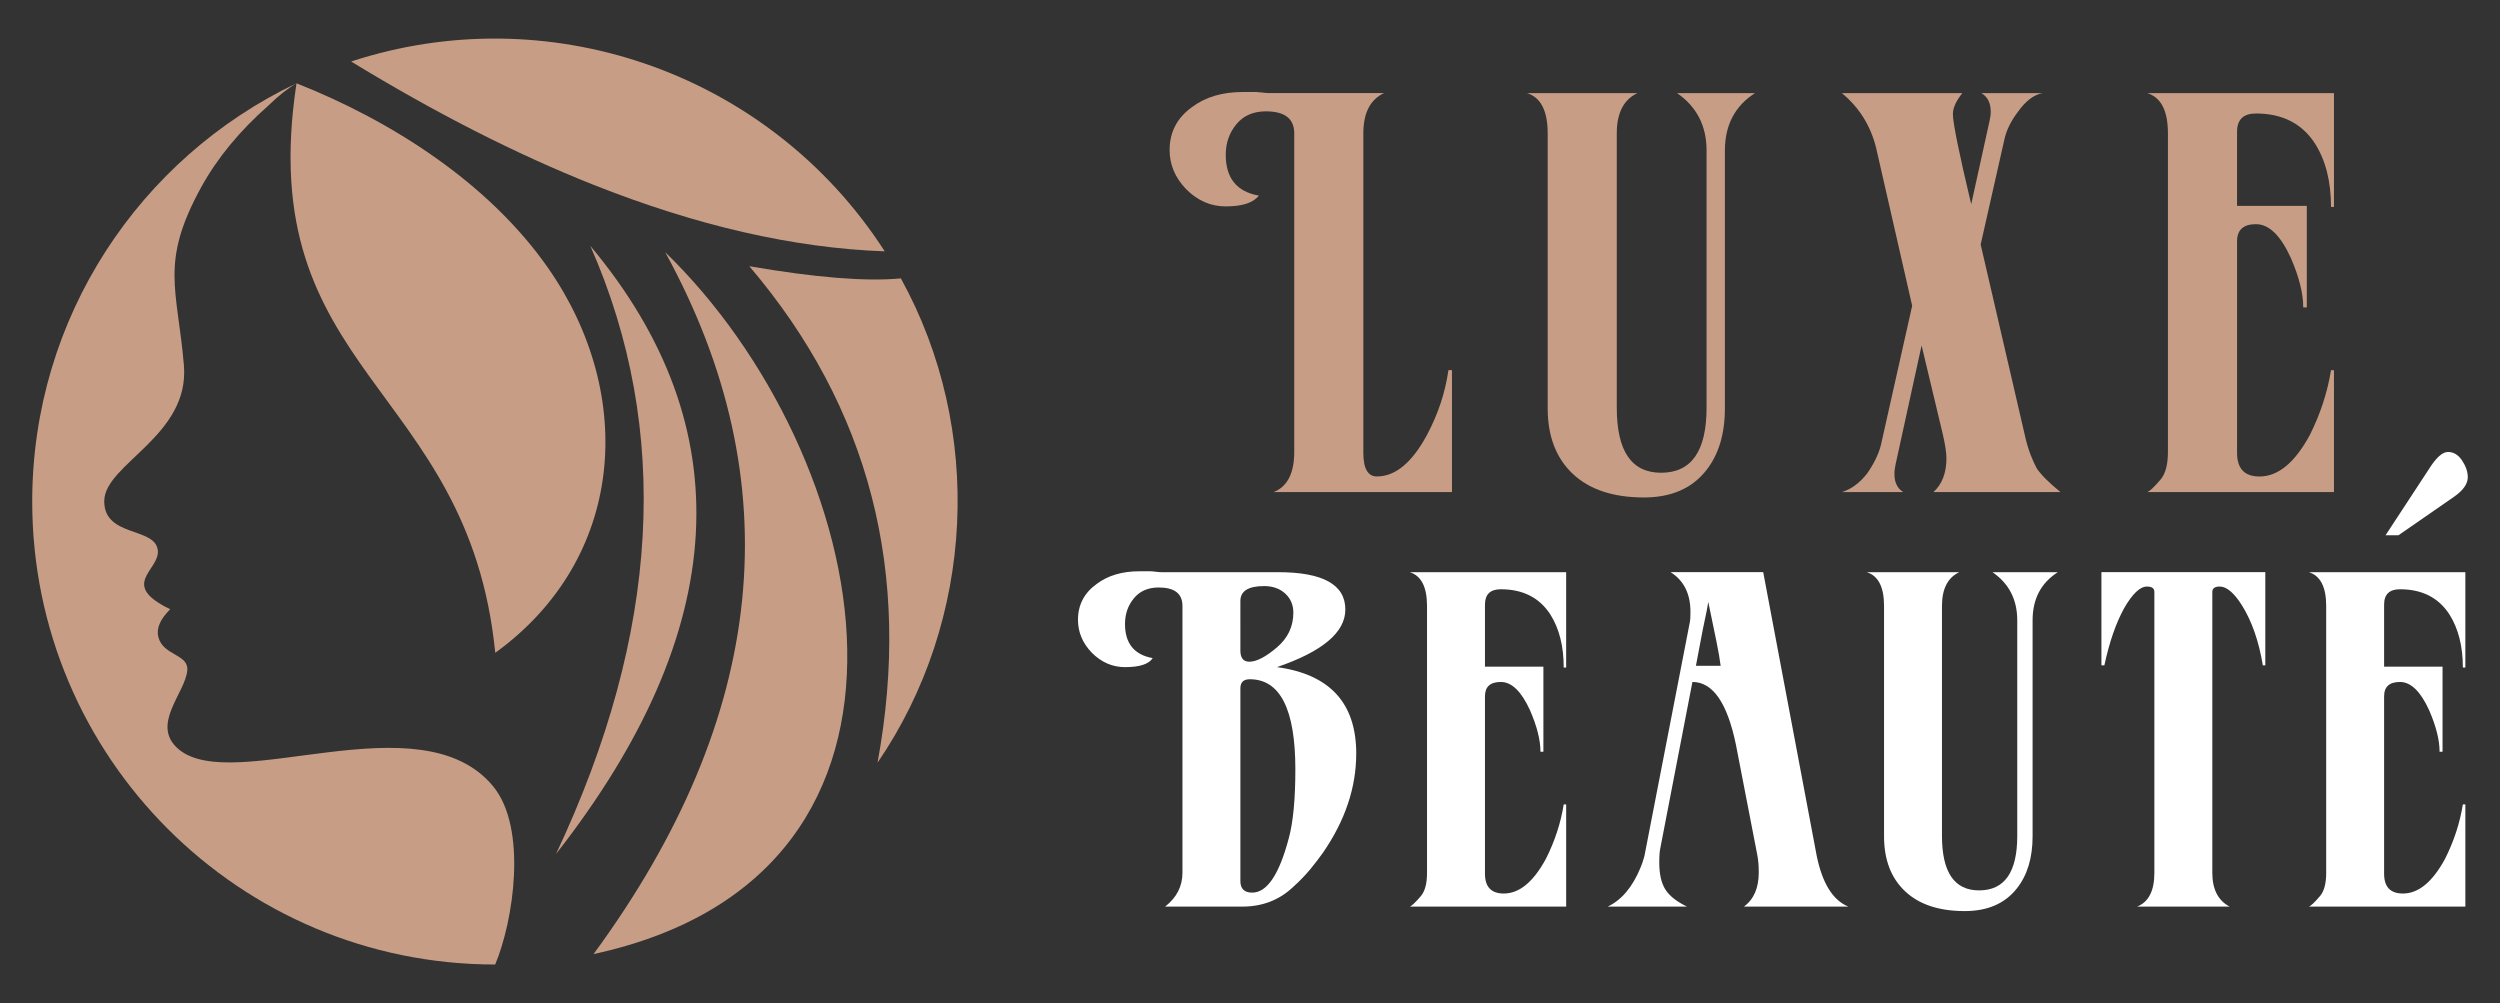
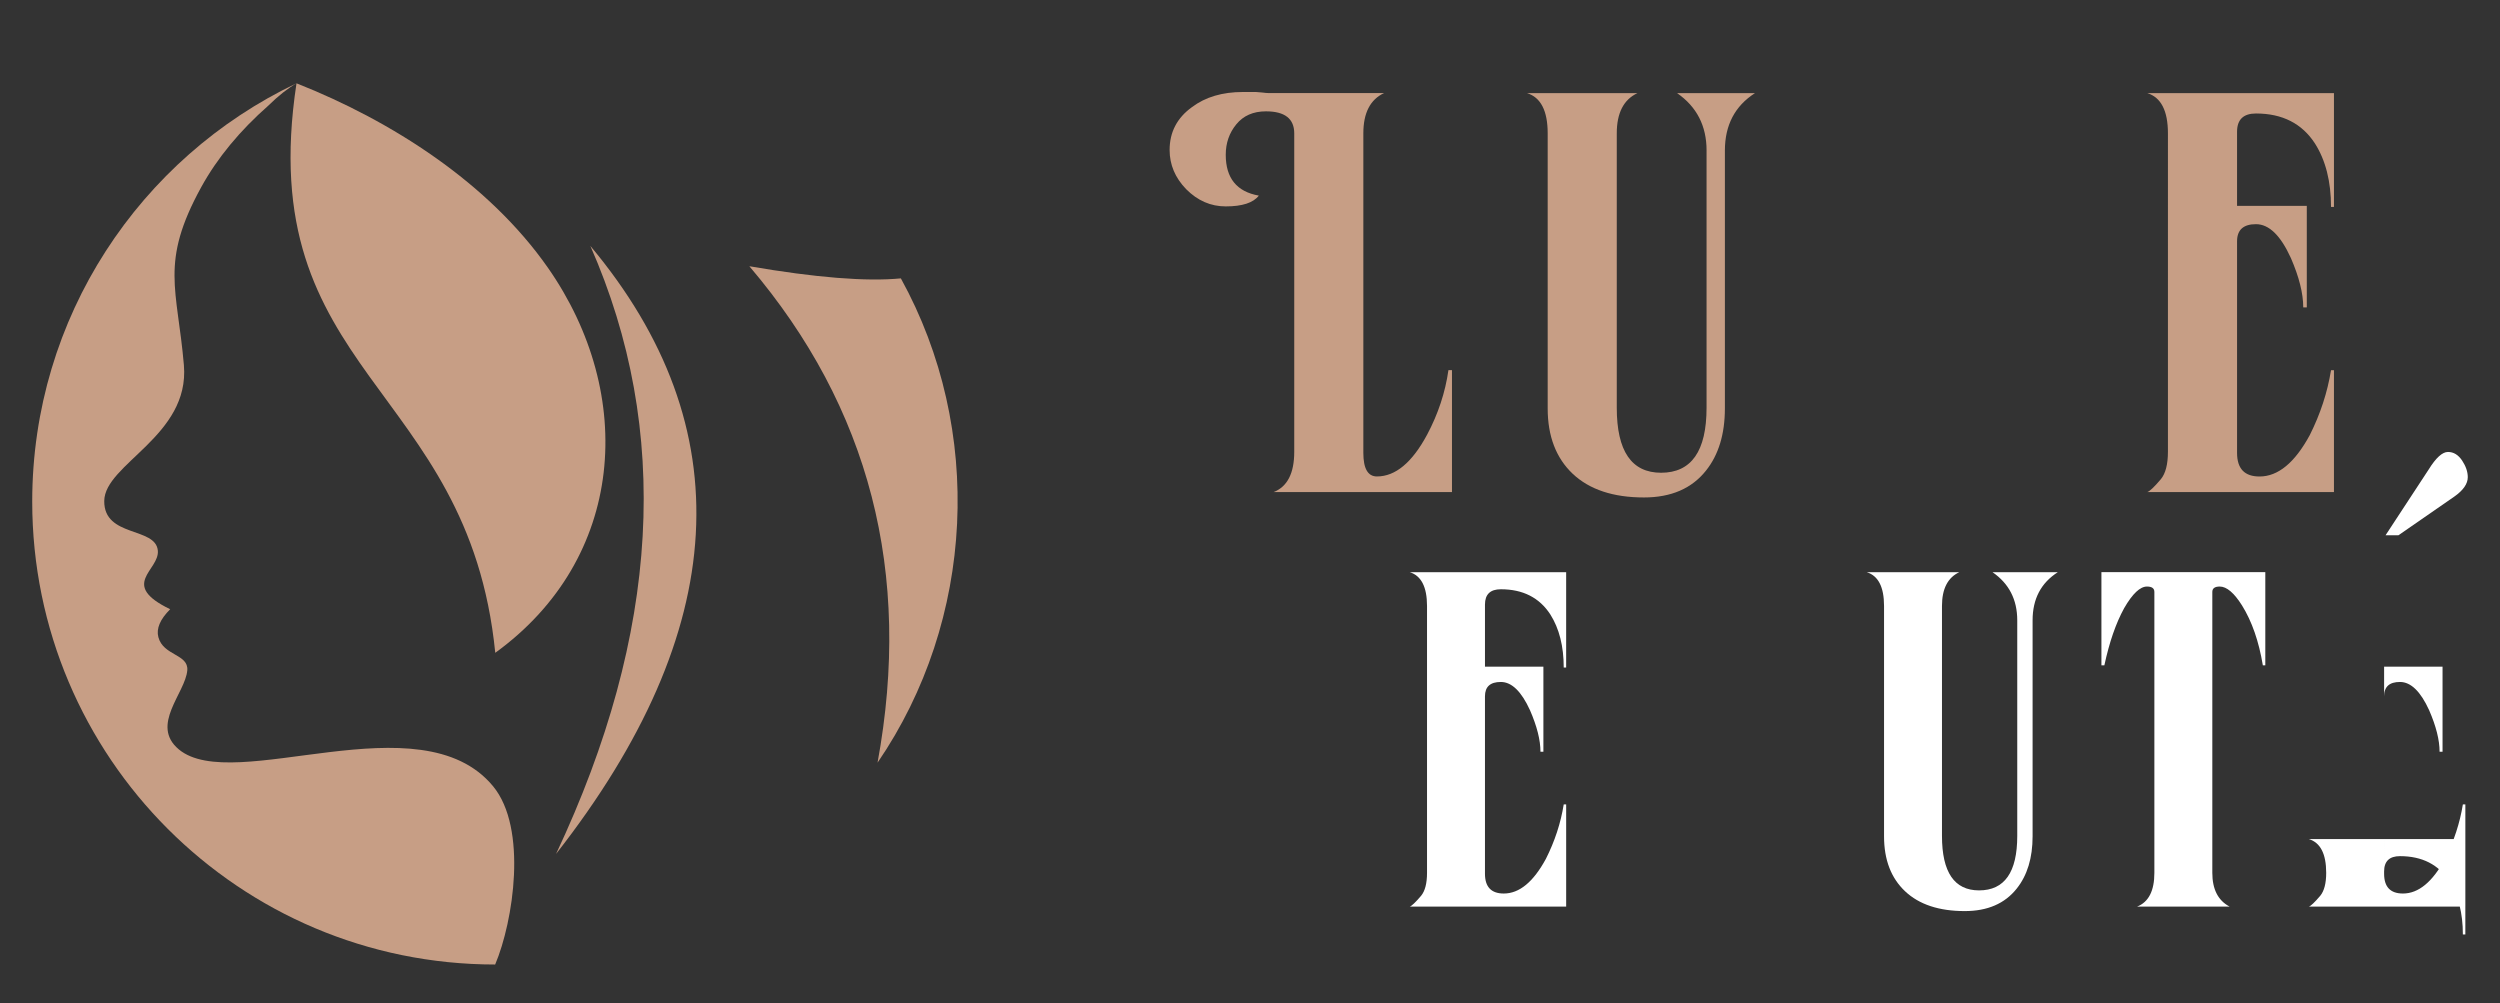
<svg xmlns="http://www.w3.org/2000/svg" version="1.1" id="Calque_1" x="0px" y="0px" width="162px" height="65px" viewBox="0 0 162 65" enable-background="new 0 0 162 65" xml:space="preserve">
  <rect x="0" y="0" width="162" height="65" fill="#333333" stroke="none" />
  <g>
    <g>
      <g>
        <path fill="#C79E85" d="M94.088,31.887h-11.56c0.892-0.347,1.339-1.219,1.339-2.61V8.641c0-0.949-0.611-1.426-1.836-1.426     c-0.816,0-1.456,0.278-1.915,0.837c-0.459,0.556-0.688,1.216-0.688,1.979c0,1.51,0.713,2.391,2.144,2.645     c-0.357,0.465-1.072,0.699-2.144,0.699c-0.972,0-1.826-0.372-2.565-1.116c-0.715-0.738-1.072-1.587-1.072-2.539     c0-1.158,0.484-2.086,1.455-2.783c0.866-0.649,1.965-0.975,3.291-0.975h0.842c0.078,0,0.212,0.013,0.403,0.033     c0.19,0.025,0.337,0.038,0.44,0.038h7.465c-0.895,0.417-1.342,1.286-1.342,2.607v20.707c0,1.02,0.294,1.528,0.881,1.528     c1.199,0,2.283-0.903,3.254-2.712c0.714-1.343,1.175-2.739,1.379-4.178h0.229V31.887z" />
        <path fill="#C79E85" d="M110.586,9.756c0-1.601-0.638-2.841-1.913-3.723h5.052c-1.303,0.834-1.952,2.076-1.952,3.723V26.46     c0,1.667-0.408,3.013-1.224,4.035c-0.921,1.16-2.259,1.74-4.02,1.74c-1.99,0-3.529-0.51-4.613-1.529     c-1.084-1.025-1.626-2.438-1.626-4.246V8.641c0-1.461-0.447-2.332-1.341-2.607h7.159c-0.894,0.417-1.341,1.286-1.341,2.607     v17.782c0,2.809,0.957,4.211,2.872,4.211c1.964,0,2.946-1.402,2.946-4.211V9.756z" />
-         <path fill="#C79E85" d="M131.257,28.407c0.101,0.417,0.216,0.789,0.346,1.112c0.128,0.326,0.255,0.606,0.381,0.835     c0.282,0.418,0.792,0.928,1.534,1.532h-8.23c0.56-0.508,0.841-1.239,0.841-2.192c0-0.347-0.075-0.856-0.229-1.53l-1.38-5.778     l-1.683,7.692c-0.026,0.115-0.044,0.225-0.058,0.328c-0.015,0.104-0.02,0.205-0.02,0.3c0,0.556,0.193,0.949,0.574,1.181h-3.98     c0.612-0.187,1.161-0.591,1.646-1.219c0.436-0.626,0.728-1.229,0.88-1.81l2.03-9.045L121.572,9.58     c-0.357-1.438-1.098-2.62-2.22-3.547h7.808c-0.408,0.509-0.613,0.962-0.613,1.354c0,0.582,0.398,2.532,1.188,5.85l1.187-5.395     c0.027-0.116,0.046-0.222,0.058-0.313C128.993,7.437,129,7.342,129,7.248c0-0.579-0.205-0.984-0.613-1.215h3.981     c-0.562,0.093-1.098,0.498-1.608,1.215c-0.46,0.605-0.755,1.209-0.88,1.812l-1.533,6.784L131.257,28.407z" />
        <path fill="#C79E85" d="M139.143,31.887c0.151-0.046,0.448-0.324,0.881-0.836c0.304-0.369,0.458-0.961,0.458-1.774V8.641     c0-1.461-0.447-2.332-1.339-2.607h12.097v7.375h-0.19c0-1.647-0.347-3.015-1.036-4.104c-0.84-1.3-2.118-1.951-3.827-1.951     c-0.816,0-1.226,0.396-1.226,1.184v4.803h4.519v6.578h-0.23c0-0.907-0.269-1.973-0.802-3.201     c-0.665-1.463-1.418-2.192-2.261-2.192c-0.816,0-1.226,0.371-1.226,1.11v13.713c0,1.02,0.486,1.528,1.456,1.528     c1.199,0,2.282-0.89,3.253-2.677c0.689-1.37,1.148-2.774,1.38-4.213h0.19v7.9H139.143z" />
      </g>
      <g>
        <g>
-           <path fill="#FFFFFF" d="M82.749,43.229c3.423,0.467,5.135,2.332,5.135,5.601c0,2.199-0.716,4.336-2.15,6.417      c-0.235,0.331-0.507,0.688-0.816,1.066c-0.311,0.377-0.681,0.764-1.108,1.148c-0.897,0.858-1.999,1.287-3.304,1.287h-5.006      c0.748-0.585,1.123-1.315,1.123-2.19V39.265c0-0.8-0.513-1.196-1.541-1.196c-0.683,0-1.219,0.231-1.604,0.698      S72.9,39.785,72.9,40.431c0,1.264,0.599,2.001,1.796,2.215c-0.256,0.393-0.854,0.584-1.796,0.584      c-0.813,0-1.53-0.312-2.15-0.933c-0.599-0.622-0.897-1.332-0.897-2.133c0-0.969,0.405-1.746,1.219-2.329      c0.728-0.544,1.646-0.816,2.76-0.816h0.705c0.064,0,0.176,0.008,0.337,0.028c0.16,0.021,0.283,0.03,0.369,0.03h7.573      c2.908,0,4.362,0.805,4.362,2.418C87.178,40.975,85.701,42.219,82.749,43.229z M80.376,42.151c0,0.483,0.193,0.728,0.578,0.728      c0.47,0,1.068-0.31,1.795-0.931c0.707-0.606,1.06-1.353,1.06-2.248c0-0.505-0.177-0.916-0.529-1.24      c-0.352-0.321-0.808-0.482-1.362-0.482c-1.027,0-1.541,0.322-1.541,0.967V42.151z M80.376,57.086      c0,0.506,0.257,0.756,0.77,0.756c0.963,0,1.755-1.186,2.376-3.558c0.276-1.027,0.417-2.509,0.417-4.435      c0-3.888-0.985-5.834-2.953-5.834c-0.406,0-0.609,0.195-0.609,0.586V57.086z" />
          <path fill="#FFFFFF" d="M91.35,58.749c0.128-0.043,0.372-0.274,0.736-0.701c0.257-0.313,0.385-0.808,0.385-1.489V39.265      c0-1.227-0.373-1.957-1.121-2.188h10.137v6.18h-0.158c0-1.38-0.289-2.525-0.867-3.44c-0.706-1.088-1.776-1.633-3.208-1.633      c-0.687,0-1.028,0.332-1.028,0.991V43.2h3.786v5.513h-0.19c0-0.758-0.227-1.652-0.675-2.684      c-0.558-1.225-1.188-1.838-1.893-1.838c-0.687,0-1.028,0.309-1.028,0.931v11.496c0,0.855,0.407,1.282,1.22,1.282      c1.007,0,1.914-0.748,2.728-2.246c0.578-1.147,0.963-2.322,1.156-3.53h0.158v6.625H91.35z" />
-           <path fill="#FFFFFF" d="M107.584,54.985c-0.021,0.096-0.037,0.222-0.048,0.38c-0.013,0.154-0.016,0.329-0.016,0.522      c0,0.739,0.128,1.318,0.385,1.734c0.256,0.42,0.727,0.794,1.41,1.127h-5.134c0.9-0.429,1.604-1.267,2.119-2.511      c0.041-0.096,0.084-0.208,0.129-0.335c0.042-0.128,0.083-0.266,0.128-0.423l2.951-15.196c0.021-0.079,0.033-0.293,0.033-0.643      c0-1.165-0.429-2.021-1.285-2.564h6l3.465,18.372c0.365,1.791,1.048,2.891,2.054,3.3h-6.77c0.642-0.468,0.963-1.208,0.963-2.219      c0-0.429-0.032-0.808-0.097-1.138l-1.379-7.116c-0.558-2.724-1.498-4.085-2.823-4.085L107.584,54.985z M111.498,43.145      c-0.043-0.373-0.135-0.896-0.272-1.577c-0.141-0.682-0.316-1.533-0.53-2.563c-0.042,0.288-0.112,0.652-0.208,1.09      c-0.096,0.438-0.198,0.946-0.305,1.532l-0.288,1.519H111.498z" />
          <path fill="#FFFFFF" d="M130.718,40.196c0-1.344-0.537-2.384-1.604-3.119h4.233c-1.093,0.697-1.635,1.736-1.635,3.119v14      c0,1.398-0.345,2.529-1.028,3.384c-0.772,0.972-1.893,1.458-3.37,1.458c-1.666,0-2.957-0.428-3.864-1.283      c-0.909-0.856-1.364-2.042-1.364-3.559V39.265c0-1.227-0.374-1.957-1.124-2.188h6.001c-0.749,0.35-1.123,1.078-1.123,2.188      v14.903c0,2.354,0.802,3.529,2.404,3.529c1.65,0,2.474-1.175,2.474-3.529V40.196z" />
          <path fill="#FFFFFF" d="M146.792,37.077v6.036h-0.16c-0.258-1.558-0.709-2.85-1.349-3.88c-0.513-0.815-0.996-1.225-1.442-1.225      c-0.322,0-0.483,0.116-0.483,0.35v18.2c0,1.069,0.375,1.799,1.122,2.19h-5.998c0.75-0.293,1.121-1.025,1.121-2.19v-18.2      c0-0.233-0.159-0.35-0.479-0.35c-0.45,0-0.942,0.468-1.478,1.399c-0.536,0.974-0.961,2.206-1.283,3.705h-0.191v-6.036H146.792z" />
-           <path fill="#FFFFFF" d="M149.612,58.749c0.131-0.043,0.374-0.274,0.739-0.701c0.257-0.313,0.386-0.808,0.386-1.489V39.265      c0-1.227-0.374-1.957-1.125-2.188h10.142v6.18h-0.161c0-1.38-0.291-2.525-0.869-3.44c-0.704-1.088-1.772-1.633-3.207-1.633      c-0.684,0-1.027,0.332-1.027,0.991V43.2h3.787v5.513h-0.192c0-0.758-0.226-1.652-0.673-2.684      c-0.557-1.225-1.188-1.838-1.895-1.838c-0.684,0-1.027,0.309-1.027,0.931v11.496c0,0.855,0.405,1.282,1.222,1.282      c1.003,0,1.914-0.748,2.726-2.246c0.577-1.147,0.961-2.322,1.156-3.53h0.161v6.625H149.612z M154.585,34.684l2.791-4.258      c0.471-0.759,0.887-1.139,1.252-1.139c0.364,0,0.667,0.184,0.917,0.556c0.245,0.369,0.367,0.729,0.367,1.077      c0,0.429-0.289,0.847-0.867,1.255l-3.624,2.509H154.585z" />
+           <path fill="#FFFFFF" d="M149.612,58.749c0.131-0.043,0.374-0.274,0.739-0.701c0.257-0.313,0.386-0.808,0.386-1.489c0-1.227-0.374-1.957-1.125-2.188h10.142v6.18h-0.161c0-1.38-0.291-2.525-0.869-3.44c-0.704-1.088-1.772-1.633-3.207-1.633      c-0.684,0-1.027,0.332-1.027,0.991V43.2h3.787v5.513h-0.192c0-0.758-0.226-1.652-0.673-2.684      c-0.557-1.225-1.188-1.838-1.895-1.838c-0.684,0-1.027,0.309-1.027,0.931v11.496c0,0.855,0.405,1.282,1.222,1.282      c1.003,0,1.914-0.748,2.726-2.246c0.577-1.147,0.961-2.322,1.156-3.53h0.161v6.625H149.612z M154.585,34.684l2.791-4.258      c0.471-0.759,0.887-1.139,1.252-1.139c0.364,0,0.667,0.184,0.917,0.556c0.245,0.369,0.367,0.729,0.367,1.077      c0,0.429-0.289,0.847-0.867,1.255l-3.624,2.509H154.585z" />
        </g>
      </g>
    </g>
    <g>
      <path fill-rule="evenodd" clip-rule="evenodd" fill="#C79E85" d="M19.213,5.398c6.182,2.442,12.459,6.47,16.288,11.946    c5.762,8.241,5.016,18.854-3.408,24.958C30.352,24.84,16.347,24.27,19.213,5.398" />
      <path fill-rule="evenodd" clip-rule="evenodd" fill="#C79E85" d="M13.038,12.13c-2.692,4.901-1.545,6.558-1.121,11.538    c0.387,4.591-5.146,6.392-5.162,8.801c-0.017,2.373,3.34,1.656,3.474,3.216c0.107,1.28-2.527,2.188,0.798,3.793    c-0.657,0.657-0.911,1.264-0.764,1.813c0.32,1.206,1.956,1.087,1.874,2.142c-0.118,1.474-2.423,3.554-0.556,5.122    c3.56,2.983,15.665-3.29,20.367,2.389c2.256,2.725,1.317,8.773,0.139,11.557C15.52,62.5,2.088,49.07,2.088,32.502    c0-11.96,6.999-22.284,17.125-27.104c-0.573,0.333-1.18,0.811-1.817,1.439C15.555,8.457,14.082,10.229,13.038,12.13" />
-       <path fill-rule="evenodd" clip-rule="evenodd" fill="#C79E85" d="M57.331,16.287c-5.883-0.211-12.188-1.656-18.921-4.331    c-4.984-1.983-10.204-4.641-15.657-7.971c6.333-2.071,12.979-1.925,18.987,0.119C47.993,6.233,53.552,10.417,57.331,16.287" />
      <path fill-rule="evenodd" clip-rule="evenodd" fill="#C79E85" d="M38.255,15.936c9.852,11.777,9.108,24.912-2.223,39.4    C42.773,41.019,43.515,27.885,38.255,15.936" />
-       <path fill-rule="evenodd" clip-rule="evenodd" fill="#C79E85" d="M38.463,61.824c11.284-15.386,12.832-30.546,4.642-45.482    C56.58,29.403,62.629,56.594,38.463,61.824" />
      <path fill-rule="evenodd" clip-rule="evenodd" fill="#C79E85" d="M56.865,49.422c2.259-12.284-0.512-23.009-8.307-32.17    c4.298,0.739,7.57,1.003,9.818,0.787C63.784,27.837,63.187,40.183,56.865,49.422" />
    </g>
  </g>
</svg>